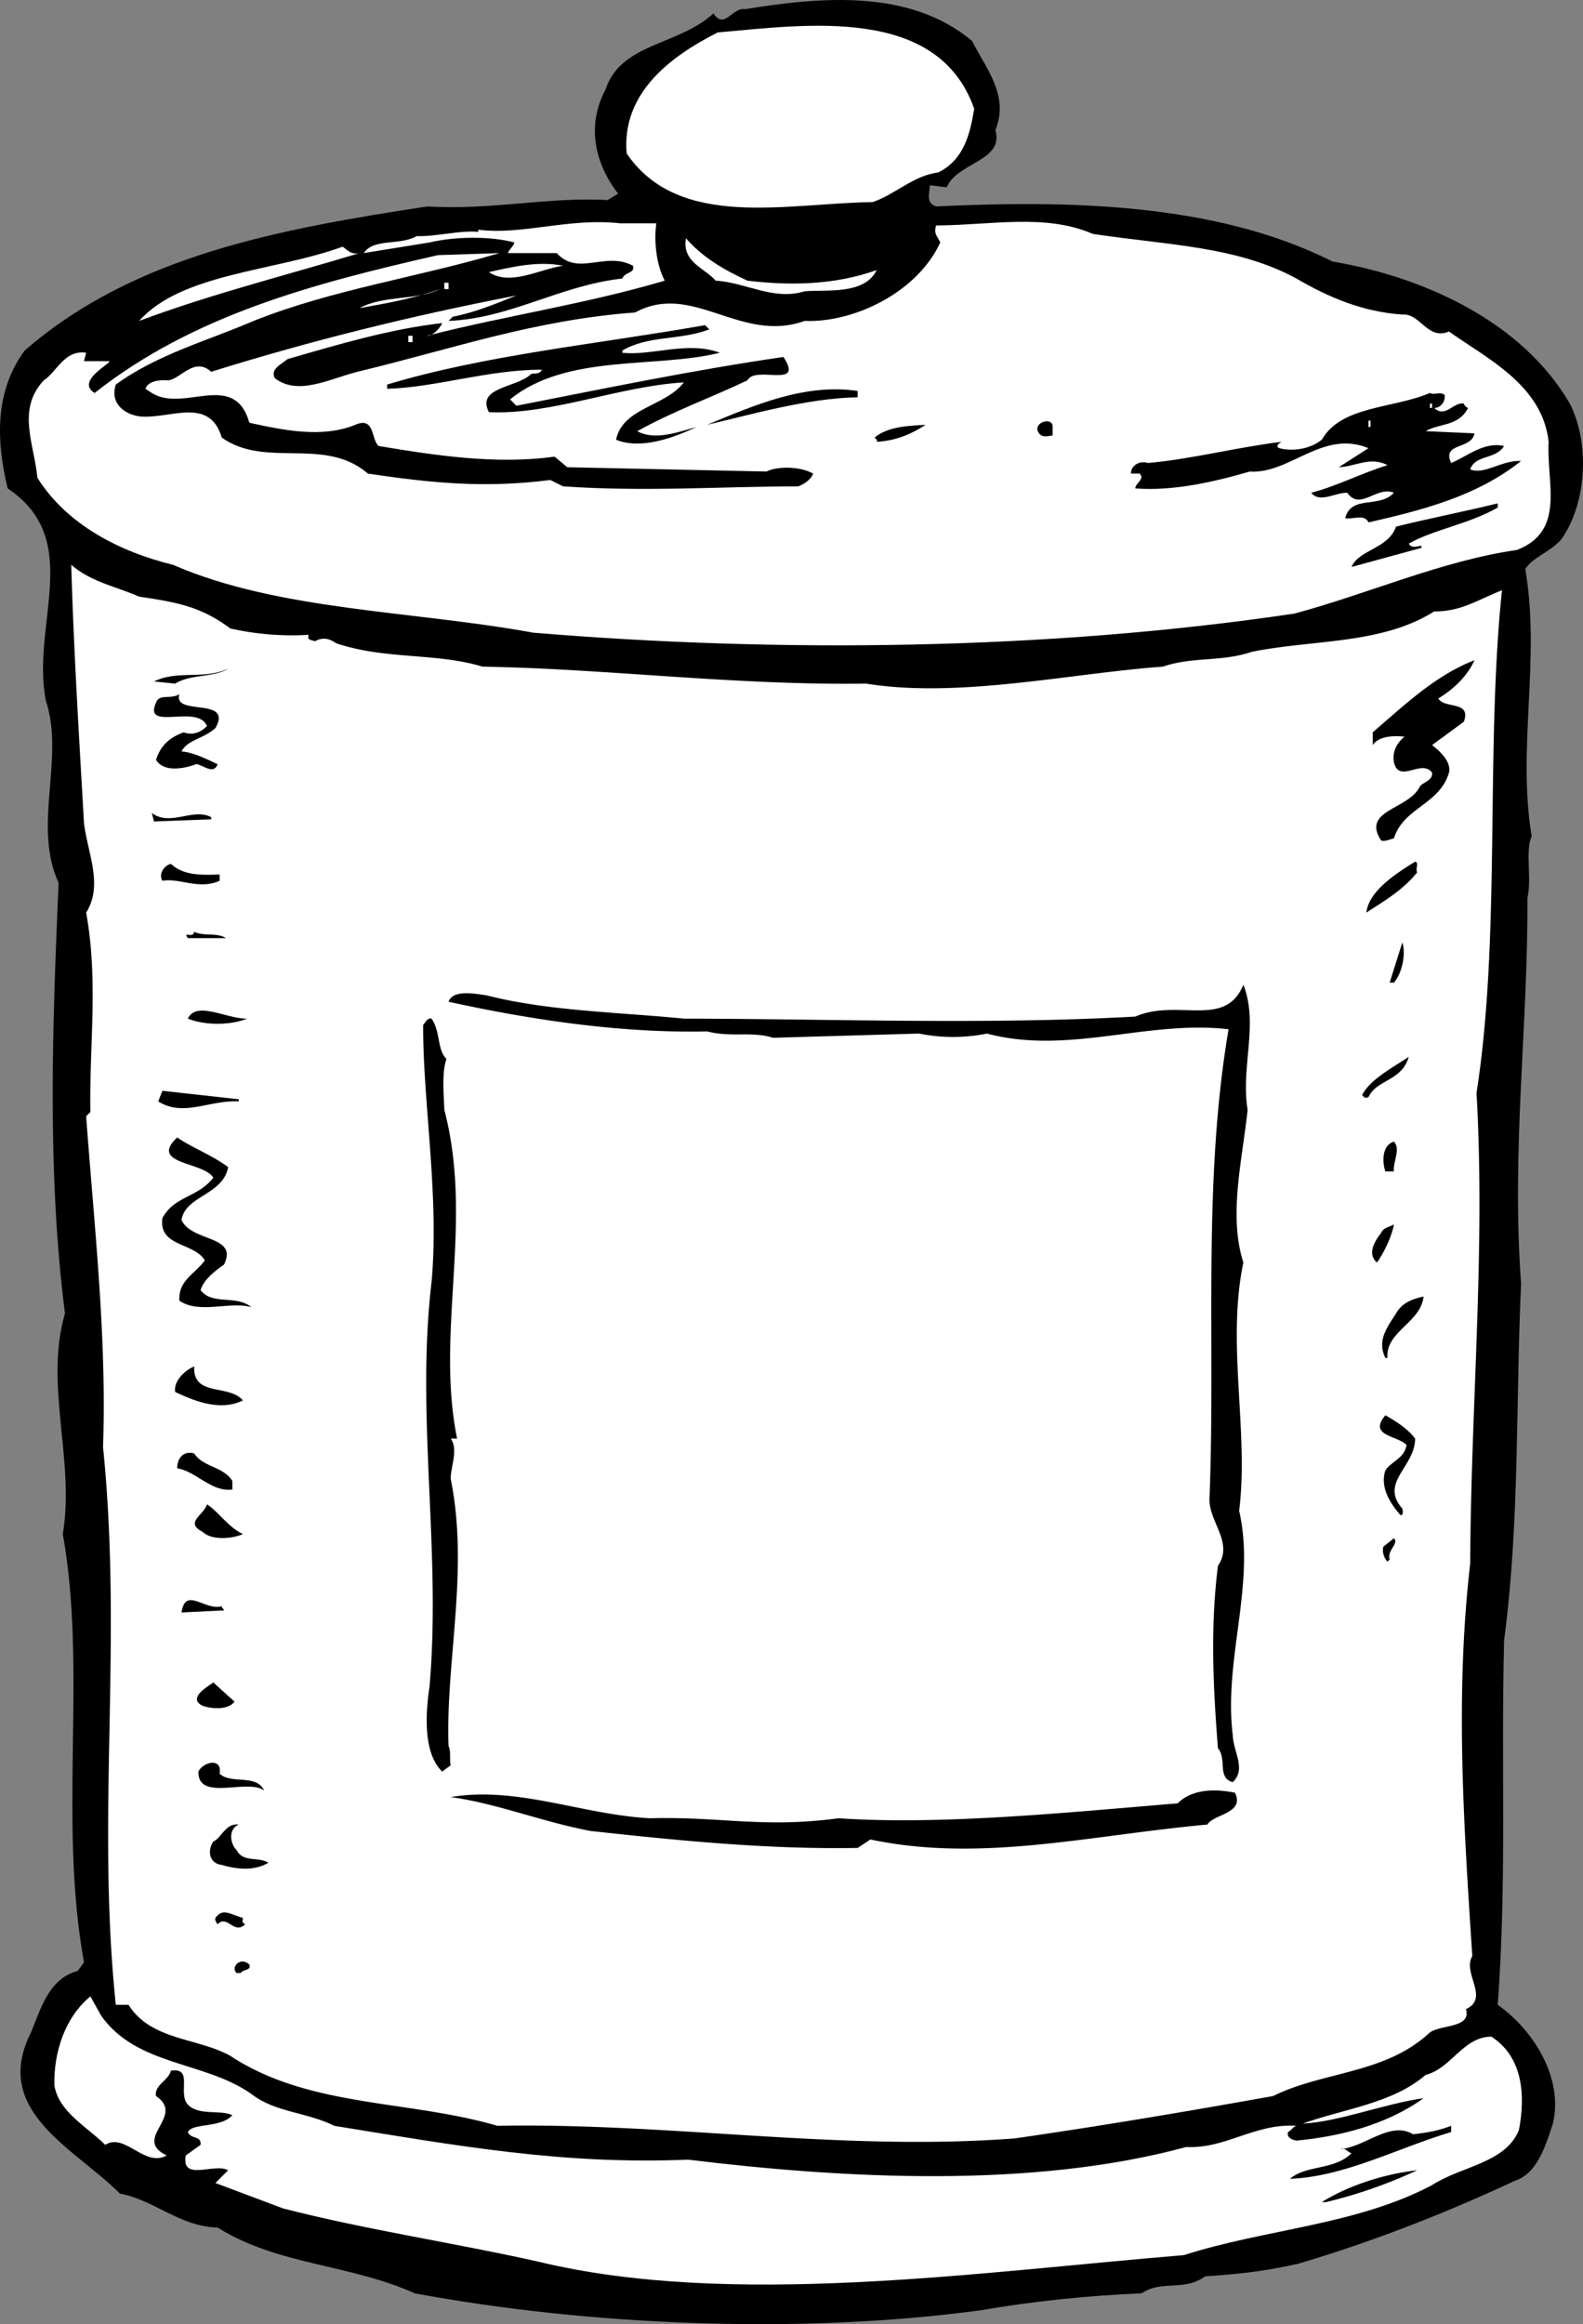
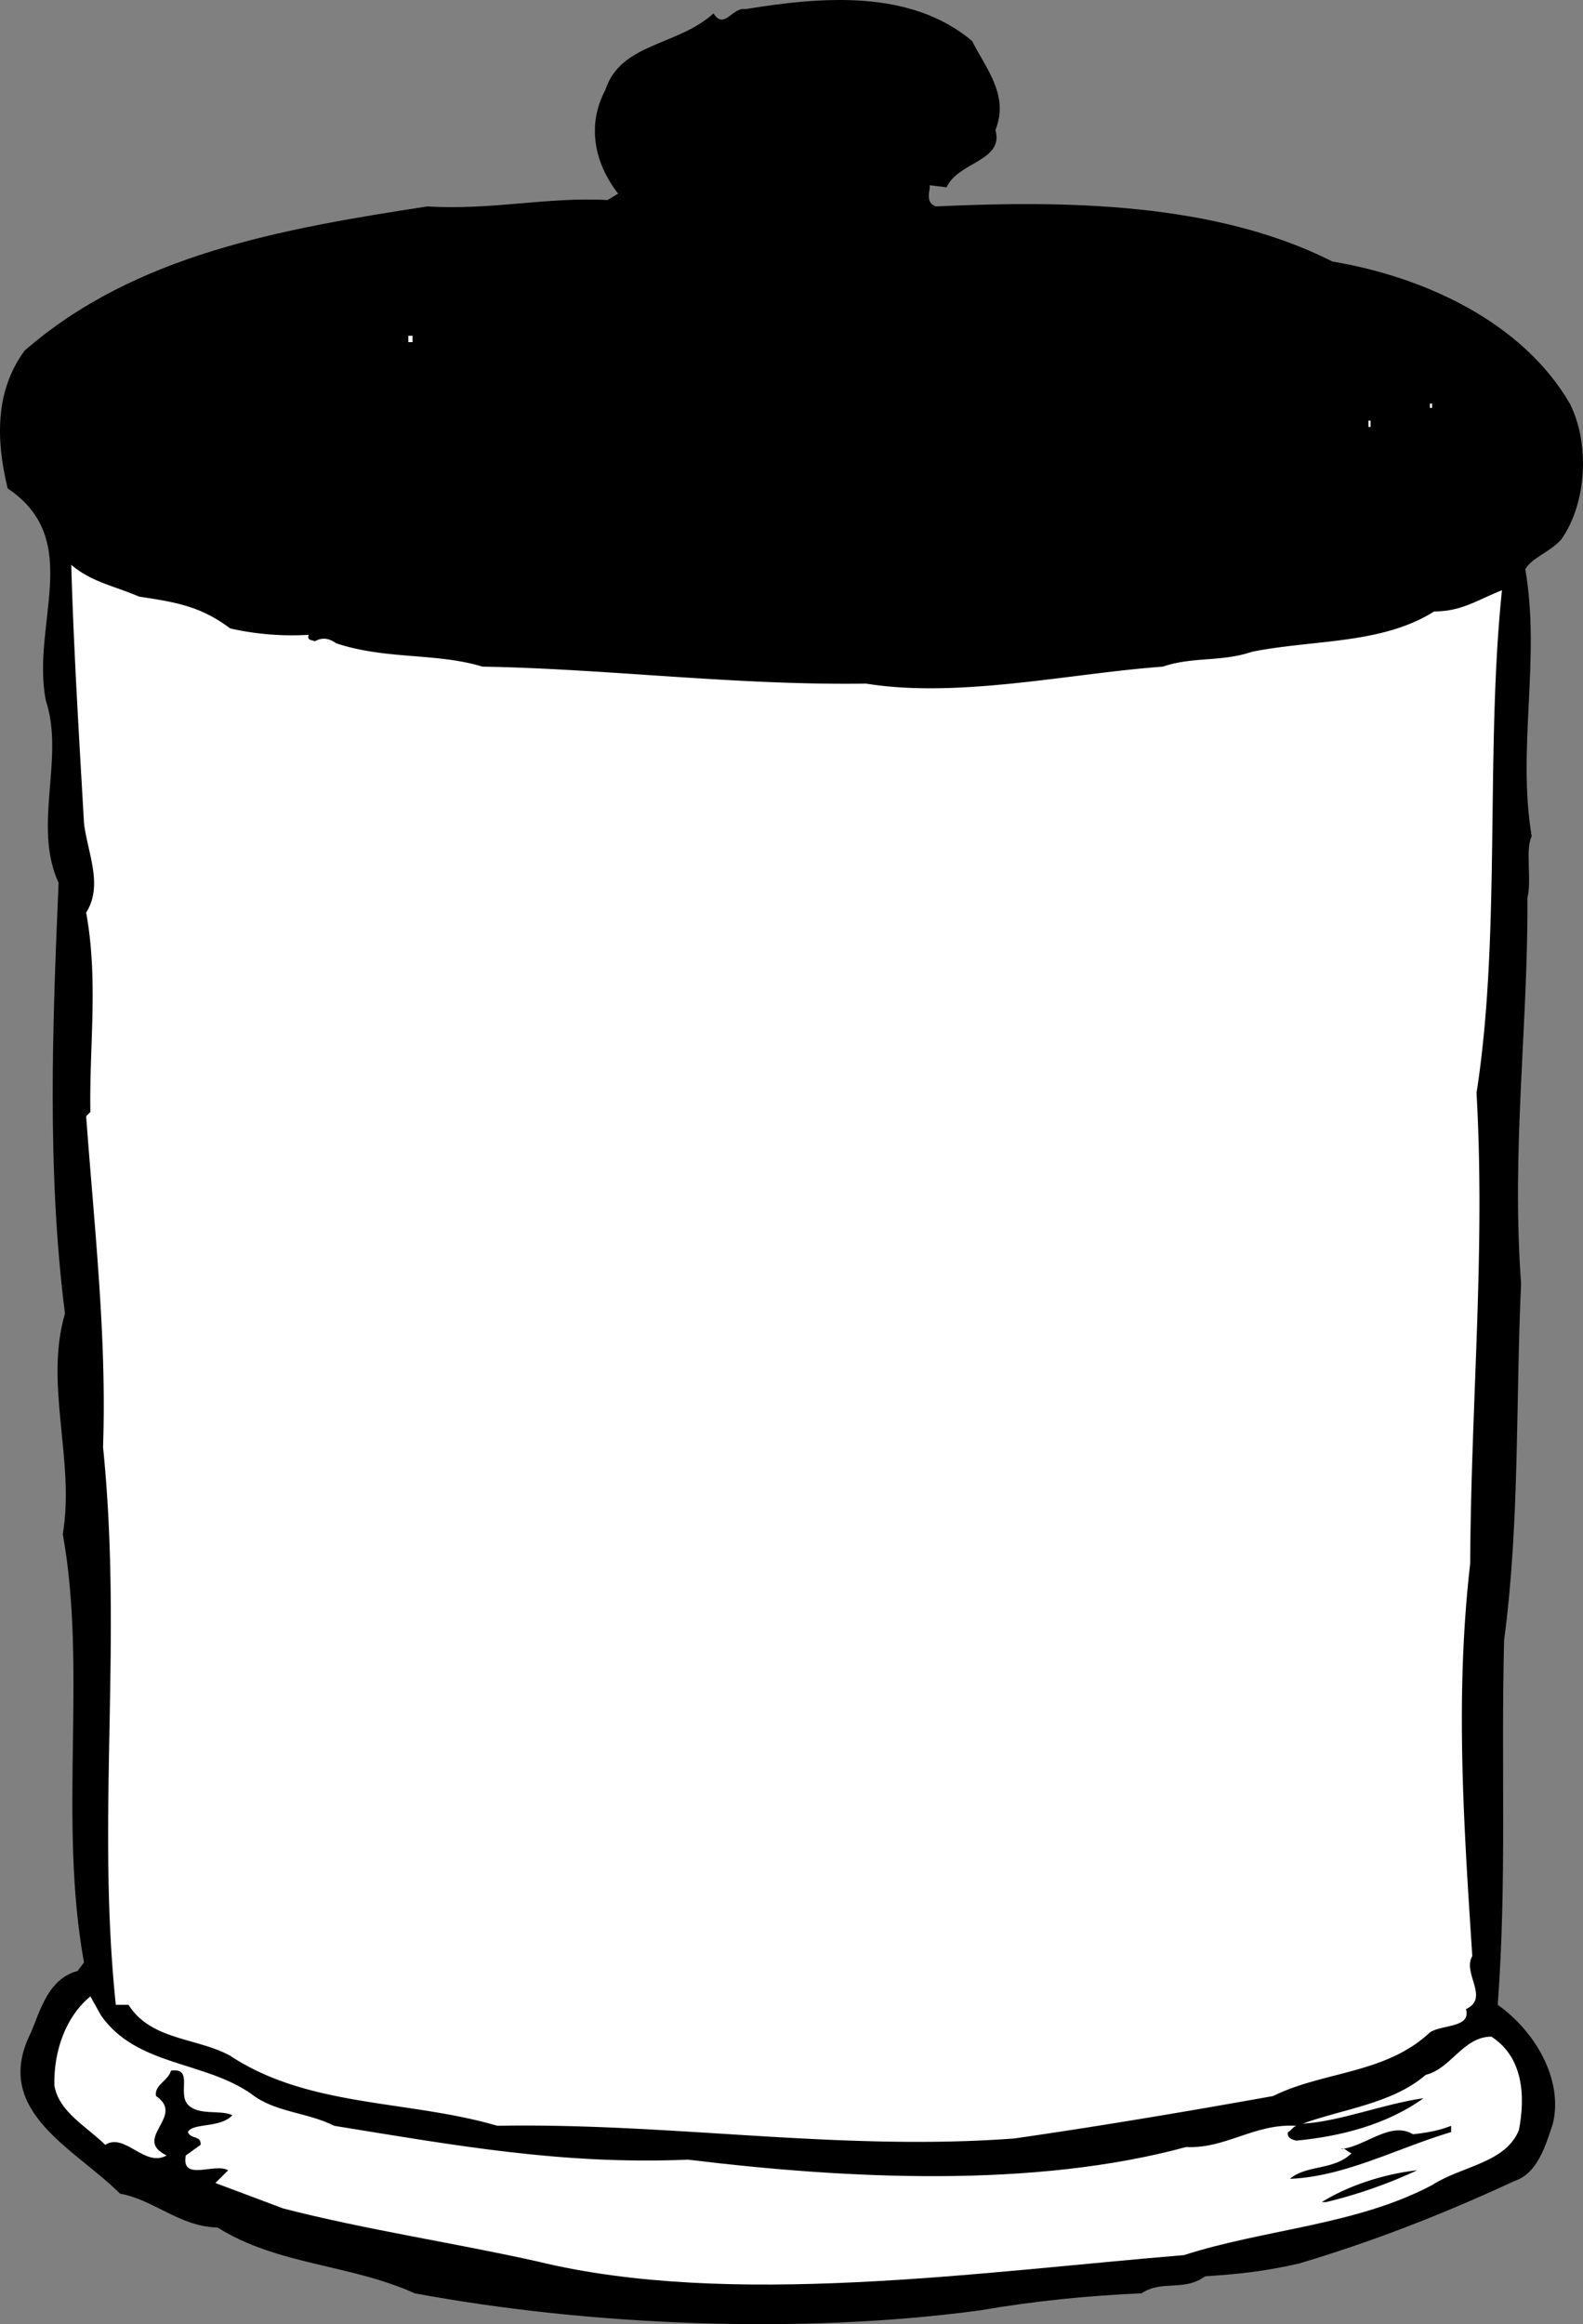
<svg xmlns="http://www.w3.org/2000/svg" width="74.686" height="109.586">
  <rect width="100%" height="100%" fill="#808080" stroke="none" />
  <path d="M45.862 1.933c.645 1.281 1.766 2.562 1.102 4.199.418 1.469-1.781 1.504-2.301 2.7l-.8-.099c.042.227-.247.833.3 1 6.055-.285 13.156-.207 18.7 2.598 4.32.723 8.956 2.84 11.202 6.7.953 1.886.801 4.69-.402 6.402-.555.62-1.352.836-1.7 1.398.731 4.23-.394 8.45.302 12.602-.313.64.011 2.035-.2 2.898.032 6.043-.765 11.86-.3 18.2-.258 5.554-.06 11.253-.801 16.8-.153 6.07.136 11.266-.301 17.2 1.762 1.245 3.102 3.523 2.602 5.6-.344 1.036-.723 2.345-1.801 2.7-3.489 1.621-6.766 2.88-10.2 3.903-1.644.367-2.742.484-4.402.597-1.023.735-2.035.153-3 .8-2.523.114-5.02.356-7.597.802-8.497 1.148-18.504.722-26.7-.801-3.054-1.379-6.457-1.32-9.3-3.102-1.79-.039-3.012-1.316-4.602-1.597-2.152-2.153-6.082-3.887-4.2-7.602.434-1.023.81-2.531 2.2-2.898l.3-.403c-1.222-6.742.157-13.765-1-20.199.583-3.457-.882-7.035.102-10.398-.859-6.739-.582-13.742-.3-20.301-1.243-2.727.304-5.856-.602-8.602-.707-3.625 1.824-7.57-1.8-10-.56-2.297-.598-4.597.8-6.5 5.191-4.515 12.07-5.734 19-6.797 3.059.188 5.645-.457 8.5-.3l.5-.301c-1.082-1.395-1.512-3.188-.598-4.899.72-2.218 3.418-2.066 5.098-3.601.512.797.89-.309 1.5-.2 3.582-.585 7.777-.956 10.7 1.5" />
-   <path fill="#fff" d="M45.964 5.132c-.203 1.195-.48 2.398-1.7 3-1.171.14-2.054 1.059-3.101 1.398-4.047.047-9.125 1.336-11.598-2.296-.242-2.82 2.028-4.56 4.297-5.704 4.207-.37 10.39-1.277 12.102 3.602m-15 5.398c-.117.86.004 1.957.398 2.704-3.765 1.113-7.656 1.68-11.199 2.597.16.043.555-.265.7-.597-2.446.273-4.934 1.015-7.298 1.699-.32.261-.816.472-.601.898 1.105.852 2.594.024 3.898-.3 4.473-1.075 8.348-2.446 13.102-2.797 2.715-1.477 4.969 1.484 8 .398 2.351.09 5.324-1.36 6.398-3.7-.117-.277-.32-.374-.199-.8 2.672-.023 5.164-.566 7.402.398 3.586.536 6.79.579 9.598 2.102 1.535.898 3.145 1.574 5 1.7.848-.075 1.172 1.222 2.2.8 1.784 1.27 4.41 2.523 4.702 5.2-.113 1.921.825 4.206-1.5 5.1-3.55.509-7.023 2.071-10.5 3-11.68 1.735-24.379 1.856-35.902.9-5.715-1.044-12.016-1.032-17-3.2-2.465-.602-4.988-1.86-6.398-4.102-.157-1.628-.985-3.214.3-4.597.586-.352.965-1.457 2-1.301l-.101.398h1.199c.078.106-1.605.938-.7 1.5 4.641-3.664 10.313-5.16 16.2-6.5l2.902-.097c-3.89 1.152-7.882 1.718-11.601 3.199-2.14.926-4.528 1.566-6.5 3-.29.906.422 1.394 1.101 1.5 1.426.156 3.305-.977 3.899 1 2.066 1.476 4.84-.07 6.898 1.7 2.98.44 5.485.698 8.602.3l.601.3c3.887.266 7.383.005 11.098 0 .184-.066.582-.273.7-.6-.63-.364-1.731-.345-2.2-.099l-9.398-.203-.602-.5c-2.734.387-5.64-.058-8.3-.5-.356-.308-.177-1.41-1.098-1-1.559.633-3.368.262-5-.097-.715-2.496-3.082-.457-4.602-1.403l-.3-.199c.097-.324.593-.434 1-.398.593.047 1.273-1.164 2.1-.403 4.66-1.457 9.442-2.64 14.4-3.597-.966.386-1.962.804-3 1l-.2.199c2.945-.125 5.219-1.664 8.2-2 .109-.32.609-.23.5-.602-1.31-.703-2.587.52-3.598-.597h-2.301c.086-.227.285-.328.3-.5-1.124-.309-2.824-.282-4 0l-3.101.5c.477-.715 1.684-.336 2.5-.801.879.035 2.07-.285 2.902-.2v-.1c2.075.265 4.262-.575 6.7-.302h1.699" />
-   <path fill="#fff" d="M35.265 13.234c2.02.242 4.12.207 6.097-.5-.57 1.18-2.375.914-3.398 1-1.469.457-2.781-.422-4.2-.5-.496-.586-1.601-.868-1.402-2 .797.914 1.809 1.496 2.903 2m-18.301-1.301c-3.492 1.058-6.977 1.922-10.399 3.199 2.004-2.254 6.403-2.332 9.598-3.5.187.11.395.406.8.3m9.602.598c-1.097.153-2.484.977-3.5.301 1-.222 2.297-.547 3.5-.3m-5.8 1.101c-1.274.453-2.57.676-3.801.898 1.125-.62 2.629-.343 3.8-.898m.2 0h.199v-.3h-.2v.3" />
  <path d="M33.464 15.53c-1.438.54-2.84.262-4.102 1v.102c1.38.16 3.067-.57 4.602 0-3.012.754-7.227.027-9.899 2.2l.297.3c4.106-.8 8.29-1.676 12.602-2.3 1.004 1.534-1.317.374-1.7 1.1-1.69.81-3.48 1.442-5.199 2.4.844.456 1.938.038 2.797-.2-1.152.543-2.644 1.07-3.797.602.317-1.52 2.317-1.555 3.2-2.704-3.098.188-6.278 1.543-9.2 1.403-.601-1.196 1.301-1.13 2-1.801.09-.043.391.05.5-.2-2.515-.007-5 .837-7.3.9v-.2c4.675-1.406 9.867-1.895 15-2.8l.199.198" />
  <path fill="#fff" d="M19.265 16.132h.199v-.3h-.2v.3" />
  <path d="M40.464 18.433v.3c-2.387.032-5.274.88-7.102 1.297 2.219-.921 4.602-1.964 7.102-1.597m27.699.199c.023.406-.273.61-.5.602.535.503.922-.305 1.402-.204.02.09.125.192.2.204-.461.894-1.364.71-2 1.097l2.3.102c-.14.785-1.547.41-1.101 1.398.765-.312 1.554-1.023 2.5-.8-.434.667-1.336.382-1.602 1.101.684.273 1.469-.441 2.403-.398-2.102 1.68-4.692 2.324-7.2 2.898-.191-.426-.785-.117-1.101-.2.297-1.116 1.61-.44 2.3-1.198-.812-.34-1.59.875-2.199 0-.609-.004-1.297.507-1.703 0 1.192-.305 2.38-.926 3.602-1.301-.836-.434-1.528.078-2.301.097l1.402-.898c-2.16-.895-3.722 1.234-5.601 1.102-1.715.496-3.61.93-5.399.796-.015-.238.48-.445.2-.699h-.403c-.027-.336.367-.64.801-.5 2.066-.183 4.059-.719 6.3-1-.245.145-.241.246-.1.301.46.133 1.359.117 2-.398.921-1.61 3.327-1.454 5.1-2.204.216.118.512-.09.7.102" />
  <path fill="#fff" d="M67.464 19.234h.101v-.204h-.101v.204" />
-   <path d="M43.663 20.03c-.656.446-1.453.762-2.3.801.046-.125-.052-.125-.098-.199.636-.535 1.636-.555 2.398-.602m6 .102v.398c-.254.036-.55.141-.7-.199-.167-.457.731-.672.7-.199" />
  <path fill="#fff" d="M64.565 20.132h.098v-.3h-.098v.3" />
  <path d="M70.663 23.933c-1.379.785-2.973 1.015-4.2 1.699.141.234.34.133.602.102v.097l-3.3.903c.34-.825 1.738-.848 2.097-1.903 1.516-.379 3.211-.707 4.801-1.097v.199" />
  <path fill="#fff" d="M6.565 28.132c1.676.254 2.88.434 4.297 1.5a13.22 13.22 0 0 0 3.703.3c-.093.247.106.239.297.302.309-.168.61-.176 1 .097 2.328.781 4.719.438 6.903 1.102 5.832.097 11.945.89 18.097.8 4.363.708 9.64-.484 14-.8 1.43-.485 2.735-.207 4.203-.7 2.914-.585 6.118-.34 8.598-1.902 1.293-.004 1.984-.515 3.2-1-.79 7.574-.04 16.266-1.2 23.7.422 7.48-.258 14.492-.3 22.203-.716 6.207-.31 12.199.1 18.5-.484.8.837 1.976-.3 2.5.262.894-1.145.718-1.7 1.097-2.105 1.969-5.007 1.82-7.398 3-4.078.73-8.066 1.403-12.203 2-8.242.617-16.168-.746-24.398-.597-4.192-1.23-8.883-.848-12.602-3.301-1.543-.856-3.738-.719-4.797-2.403h-.601c-.926-8.87.332-17.093-.602-26.296.18-5.188-.406-10.278-.797-15.602l.2-.2c-.06-3.073.386-6.183-.2-9.402.809-1.285.082-2.77-.101-4.199-.207-3.668-.485-8.062-.602-12.199.961.82 2.063 1.004 3.203 1.5" />
-   <path d="M10.765 31.53c-.665.422-1.766.243-2.5.704l-1-.102c1.132-.55 2.34-.07 3.5-.602m58.8-.398c-.355.789-1.043 1.402-1.703 1.8.274.509 1.567.087 1.203 1.098l-1.5 1.102c.407.312.914.805.797 1.3-.445 1.512-2.144 1.641-2.597 3.098-.223.055-.418.16-.602.102-.941-1.422 1.254-1.461 1.8-2.5.134-.273.634-.281.602-.7-.488-.671-1.566.548-1.8-.5-.094-.546.199-.952.5-1.198-.504-.051-1.207-.04-1.5.398v-.602c1.468-1.257 2.945-2.683 4.8-3.398M8.464 32.734c-.328 1.054 2.554.101 1.699 1.597-.61.531-1.309.543-1.598 1.102.598.039 1.305.426 1.7.597-.184.524-.692.032-1 0-.391.145-1.485.465-1.903-.199.196-.633.59-1.039 1.301-1.3.387.14.785.035 1.102-.297-.442-1.067-3.02.277-2.403-1.102.153-.434.656-.14 1.102-.398m1.5 5.796v.102l-2.7.102-.101-.403c.863.66 1.945-.258 2.8.2m.399 2.703v.296c-.984.438-1.894-.144-2.699 0-.2-.328.094-.734.402-.796.598.546 1.399.53 2.297.5m56.5-.102c-.676.844-1.57 1.36-2.398 1.898.12-1.027 1.406-1.847 2.3-2.398.2.031.005.336.098.5m-56.199 3.102h-1.8c-.255-.352.253.039.3-.301.453.23 1.047.02 1.5.3m55.102 2.098h-.2l.598-1.898c.176.543-.008 1.445-.398 1.898m-12.2 1.602c2.008-.871 4.235.59 5.098-1.5.73 1.863-.133 3.879.2 5.898-.255 2.38-.911 4.992-.2 7.2-.805 3.792.266 7.976-.2 11.703.794 3.468-.745 6.996-.3 10.597.031.79.645 1.578 0 2.2-.75-.196-.266-1.102-.7-1.598-.222-2.793-.37-5.692 0-8.602.759-1.113-.46-2.09-.398-3.199.29-7.496-.34-14.79.899-22.102-3.871-.441-7.547 1.223-11.399.204a8.11 8.11 0 0 1-3.203 0l-6.898.199c-.969-.32-1.961-.004-3.102-.301-4.062.09-8.277-.54-12.199-1.398.2-.575 1.2-.391 1.8-.301 2.915.746 6.216.789 9.302 1.097 7.12.012 14.328.29 21.3-.097m-41.902.097c-.773.313-1.973.332-2.8 0 .405-.859 1.82.016 2.8 0m9.402 1.903c-.238.636-.117 1.836-.101 2.398 1.39 5.313-.422 10.446.601 15.5h-.3c.375.528-.012 1.332 0 1.903.875 4.316-.25 8.636-.102 12.597.125.235.031.637.102.903l-.403.296c-.875-.84-.804-2.644-.597-4 .558-6.457-.653-12.738.097-19.097.367-4.063-.41-8.45-.398-12.102.12-.148.219-.351.398-.3.434.636.246 1.44.703 1.902m45.399-.102c-.32 1.149-1.524 1.067-1.899 1.903-.207.074-.21-.024-.3-.102.375-.727 1.367-1.246 2.199-1.8m-55.199 2.101c-1.415-.07-2.602.75-3.801 0l.199-.5 3.602.398v.102m-.5 3.097c-.239 1.32-2.036 1.352-2.2 2.5.5 1.047 2.696.707 2 2.102-.472.324-.968.734-1.101 1.2.554.726 1.644.206 2.398.8-1.047-.285-2.437.34-3.398-.3-.067-.946.73-1.259 1.199-1.9-.496-.859-2.191-.628-2-2 .566-1.042 1.668-.96 2.402-1.902-.465-.765-3.062-.62-1.703-1.898.625.445 1.633.828 2.403 1.398m55 .204h-.403c-.152-.438-.168-1.239.403-1.403.335.348-.055.953 0 1.403m0 2.5c-.094.554-.48 1.359-.801 1.796-.48-.421-.09-1.027.199-1.398.102-.238.3-.242.602-.398m1.398 3.398c-.121 1.23-1.813 1.66-1.7 2.898h-.1c-.407-.828.081-1.437.5-2.097.26-.453.66-.66 1.3-.801M11.464 66.03c-1.059.524-2.266.043-3.2-.398-.085-.54.508-1.05.899-1.2-.07 1.442 1.621.813 2.3 1.598m55.302 1.801c-.004 1.34-1.692 2.07-.602 3.301.035.148.04.348-.098.3-.375-.445-.988-1.234-.703-2.1.293-.442.89-.552 1-1.2-.43-.45-1.828-.422-1-1.398.461.253 1.067.64 1.403 1.097m-55.801 2v.403c-.992.128-1.711-.86-2.602-1-.015-.446.278-.848.801-.704.39.637 1.39.622 1.8 1.301m.501 2.5c-.453.211-1.45.328-1.899-.098-.867-.449.028-.765.2-1.3.523.324 1.039 1.113 1.699 1.398m54.101 1.199-.101.102a.776.776 0 0 1-.2-.7l.5-.402c.258.254-.335.563-.199 1m-55 2.403-2 .097c.184-1.246 1.106-.062 1.899-.296.004.12.105.117.101.199m.5 4.301c-.312.418-1.113.332-1.5.199-.722-.352.168-.867.5-1.102l1 .903m-.703 3.398c.551.516 1.742-.004 2.102.8-.758-.6-3.137.544-3.102-.902.23-.46 1.13-.675 1 .102m29.203 2.102c4.887.328 10.778-.274 16-.704.66-.675 1.758-.695 2.7-.5.48.98-1.02 1.008-1.301 1.5-5.602.512-10.68 1.801-15.899.704l-.601.398c-4.293.074-8.5-.352-12.602-.8-2.316-.438-4.43-1.302-6.597-1.598 3.152-.524 6.175.824 9.398 1 3.379-.09 5.289.476 8.902 0m-28.3.296c-.516.22-.403.918-.102 1.204.316.605 1.012.293 1.5.597-.68.399-1.48.313-2.2.102-.585-.067-.695-.664-.398-1.102.391-.176.578-.879 1.2-.8m.3 4.703c-.527.511-.843-.48-1.3 0-.04-.075-.141-.172-.102-.301.352-.477.656-.184 1.3 0-.034.207-.034.207.102.3m.2 1.899c.101.3-.301.207-.403.398h-.199c-.3-.28.191-.789.602-.398" />
  <path fill="#fff" d="M4.765 95.03c1.68 2.399 4.875 2.141 7.097 3.704 1.121.878 2.621.851 3.903 1.5 5.746.93 10.765 1.843 16.699 1.597 7.48.91 16.289 1.36 23.5-.597 1.855.097 3.234-1.125 5.199-1-.16.043-.258.242-.398.296-.055.25.148.348.398.403 2.047-.196 4.238-.735 6-2-1.879.265-3.965 1.105-5.7 1.199 1.927-.7 4.22-.938 5.802-2.3 1.191-.286 1.765-1.798 3.097-1.802 1.485.957 1.617 2.754 1.301 4.403-.629 1.566-2.727 1.703-4.098 2.597-3.582 1.895-7.879 2.07-11.703 3.301-9.742.805-21.414 2.508-30.5.301-3.87-.867-8.082-1.492-12-2.5l-3.199-1.2.602-.6c-.641-.368-2.227.558-2-.7l.699-.5c.039-.457-.461-.25-.602-.602.23-.449 1.535-.171 2.102-.796-.582-.274-1.578.043-2.102-.5-.496-.54.285-1.754-.797-1.602-.109.469-.804.68-.703 1.2 1.422.956-1.16 2 .5 2.8-1.035.59-1.965-1.094-2.898-.5-.871-.863-2.184-1.54-2.399-2.8-.035-1.638.54-3.247 1.7-4.2l.5.898" />
  <path d="M68.464 100.234v.296c-2.543.758-5.02 2.102-7.602 2.204.774-.668 2.078-.391 2.903-1.204-.243-.097-.344-.296-.5-.199 1.152-.113 2.332-1.336 3.398-.699.645-.066 1.242-.176 1.8-.398m-1.601 2.097a22.71 22.71 0 0 1-4.297 1.5h-.203c1.29-.8 2.98-1.332 4.5-1.5" />
</svg>